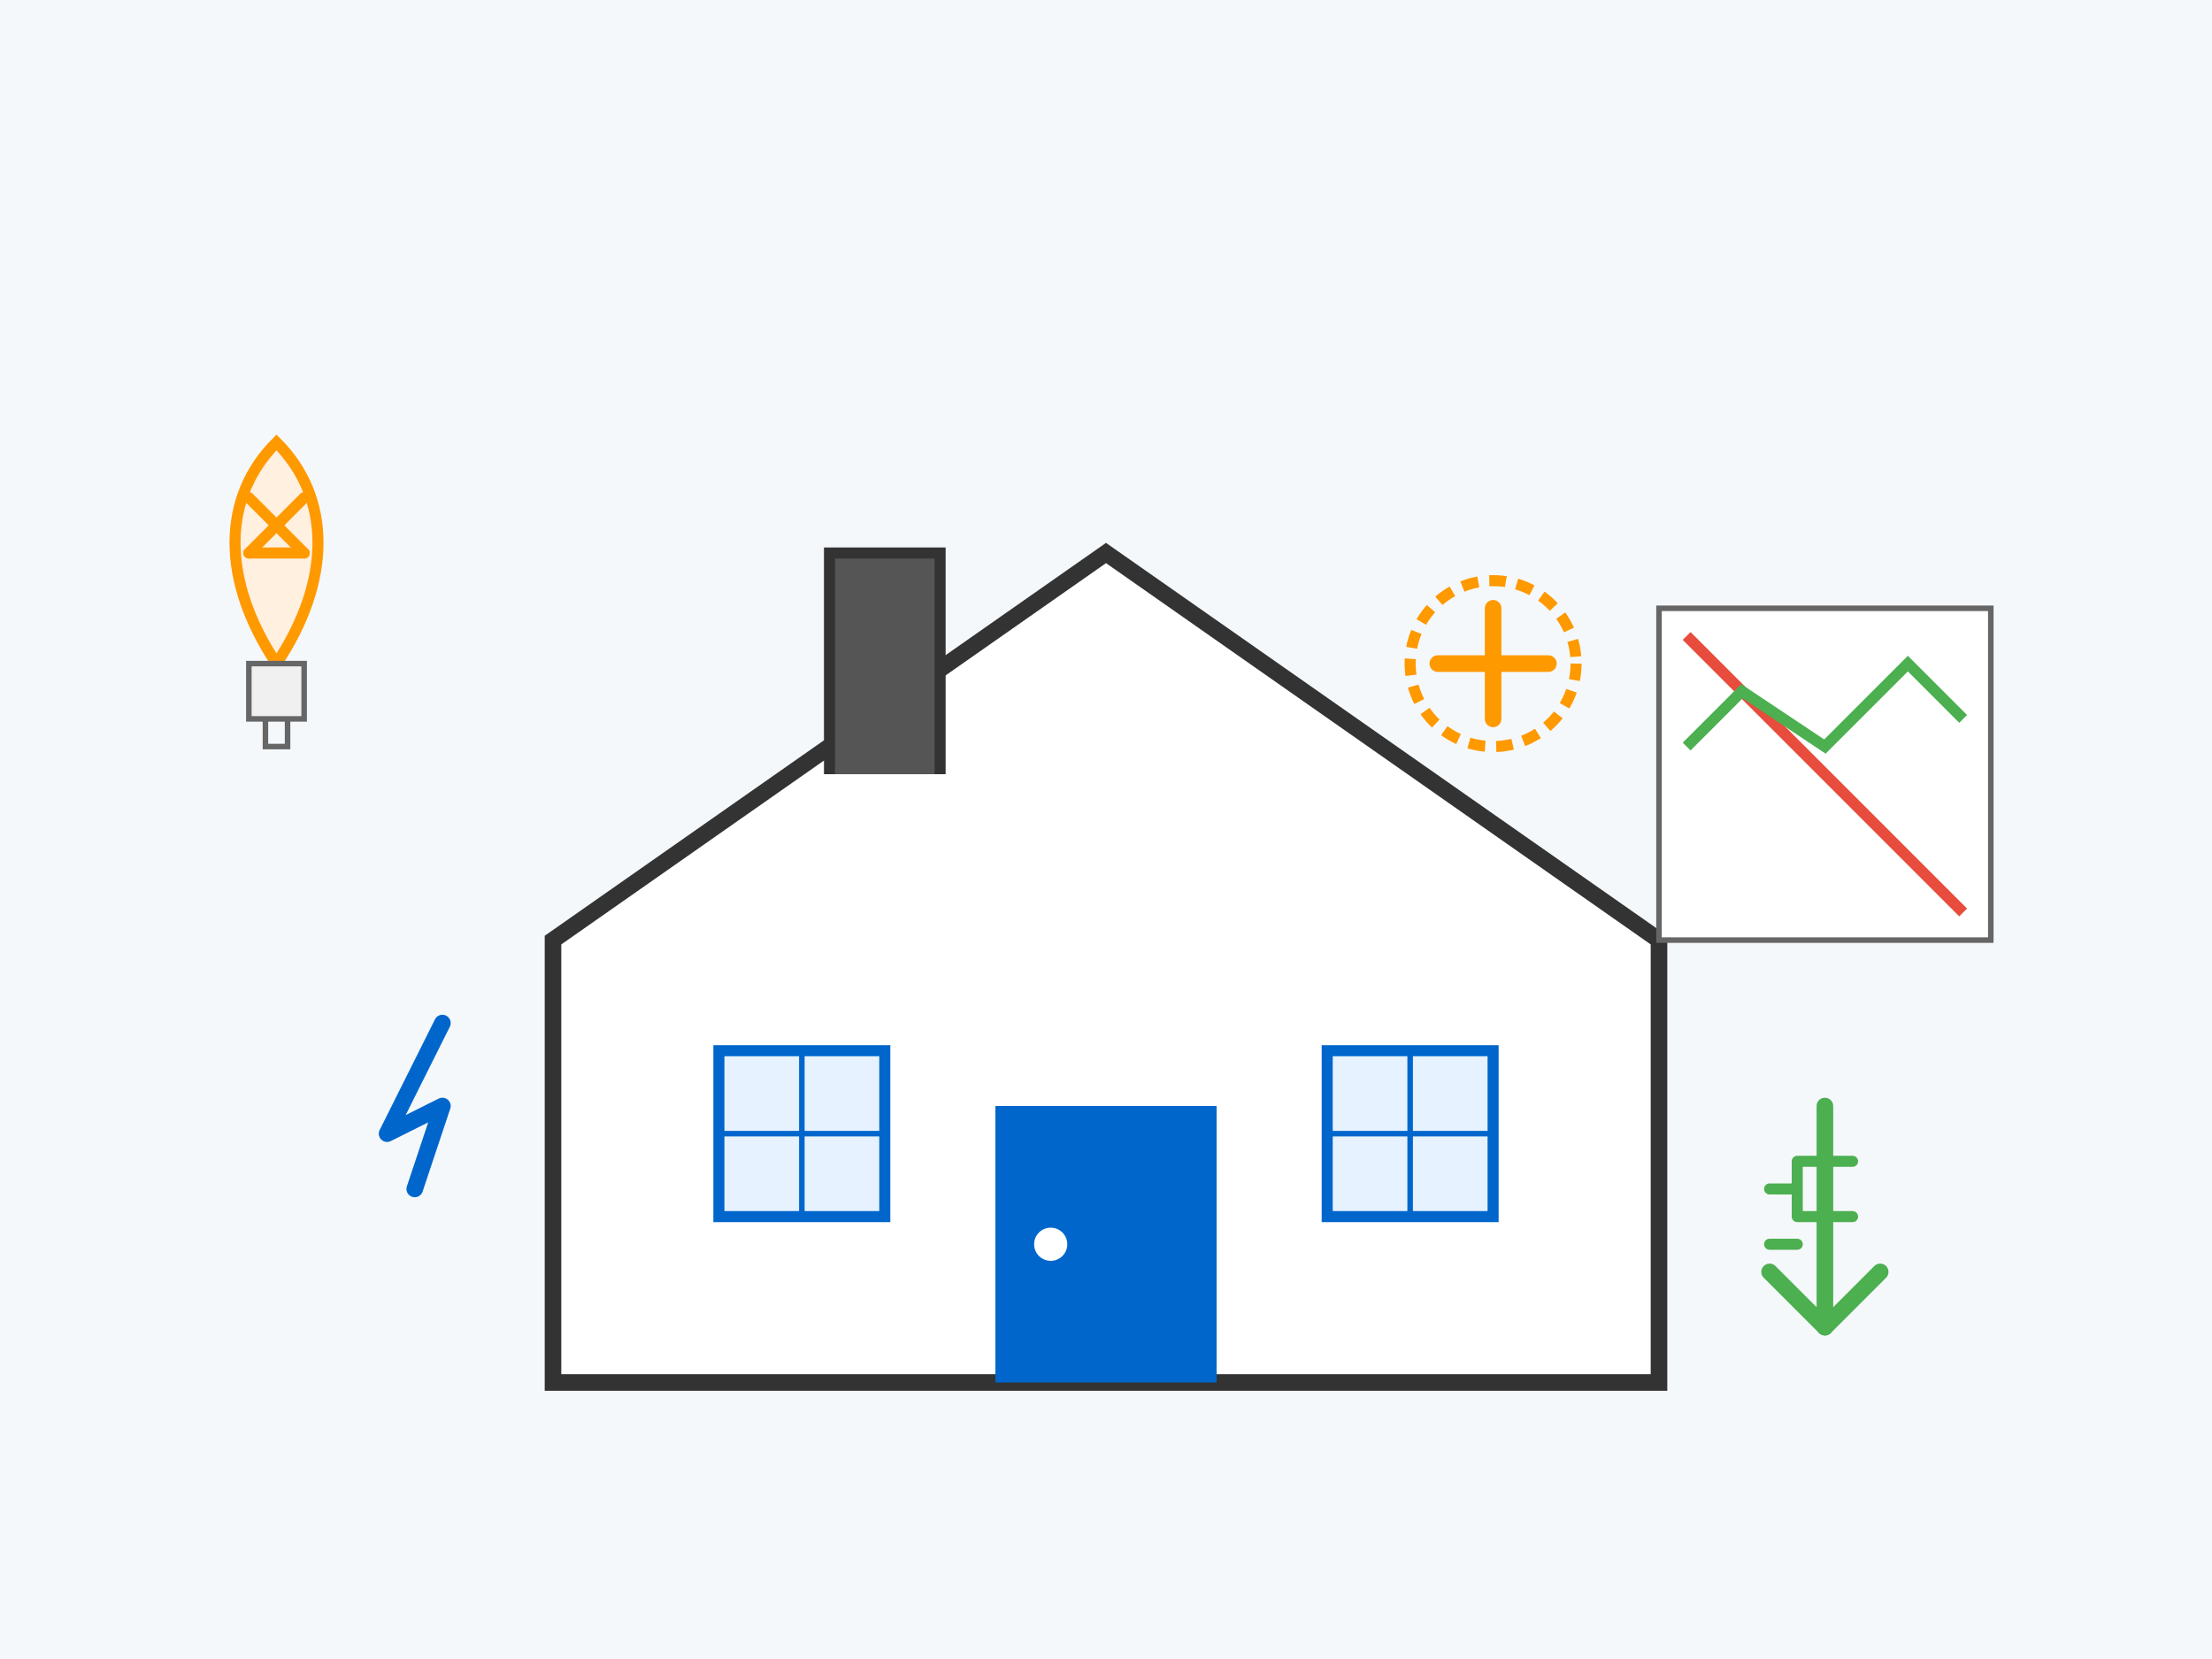
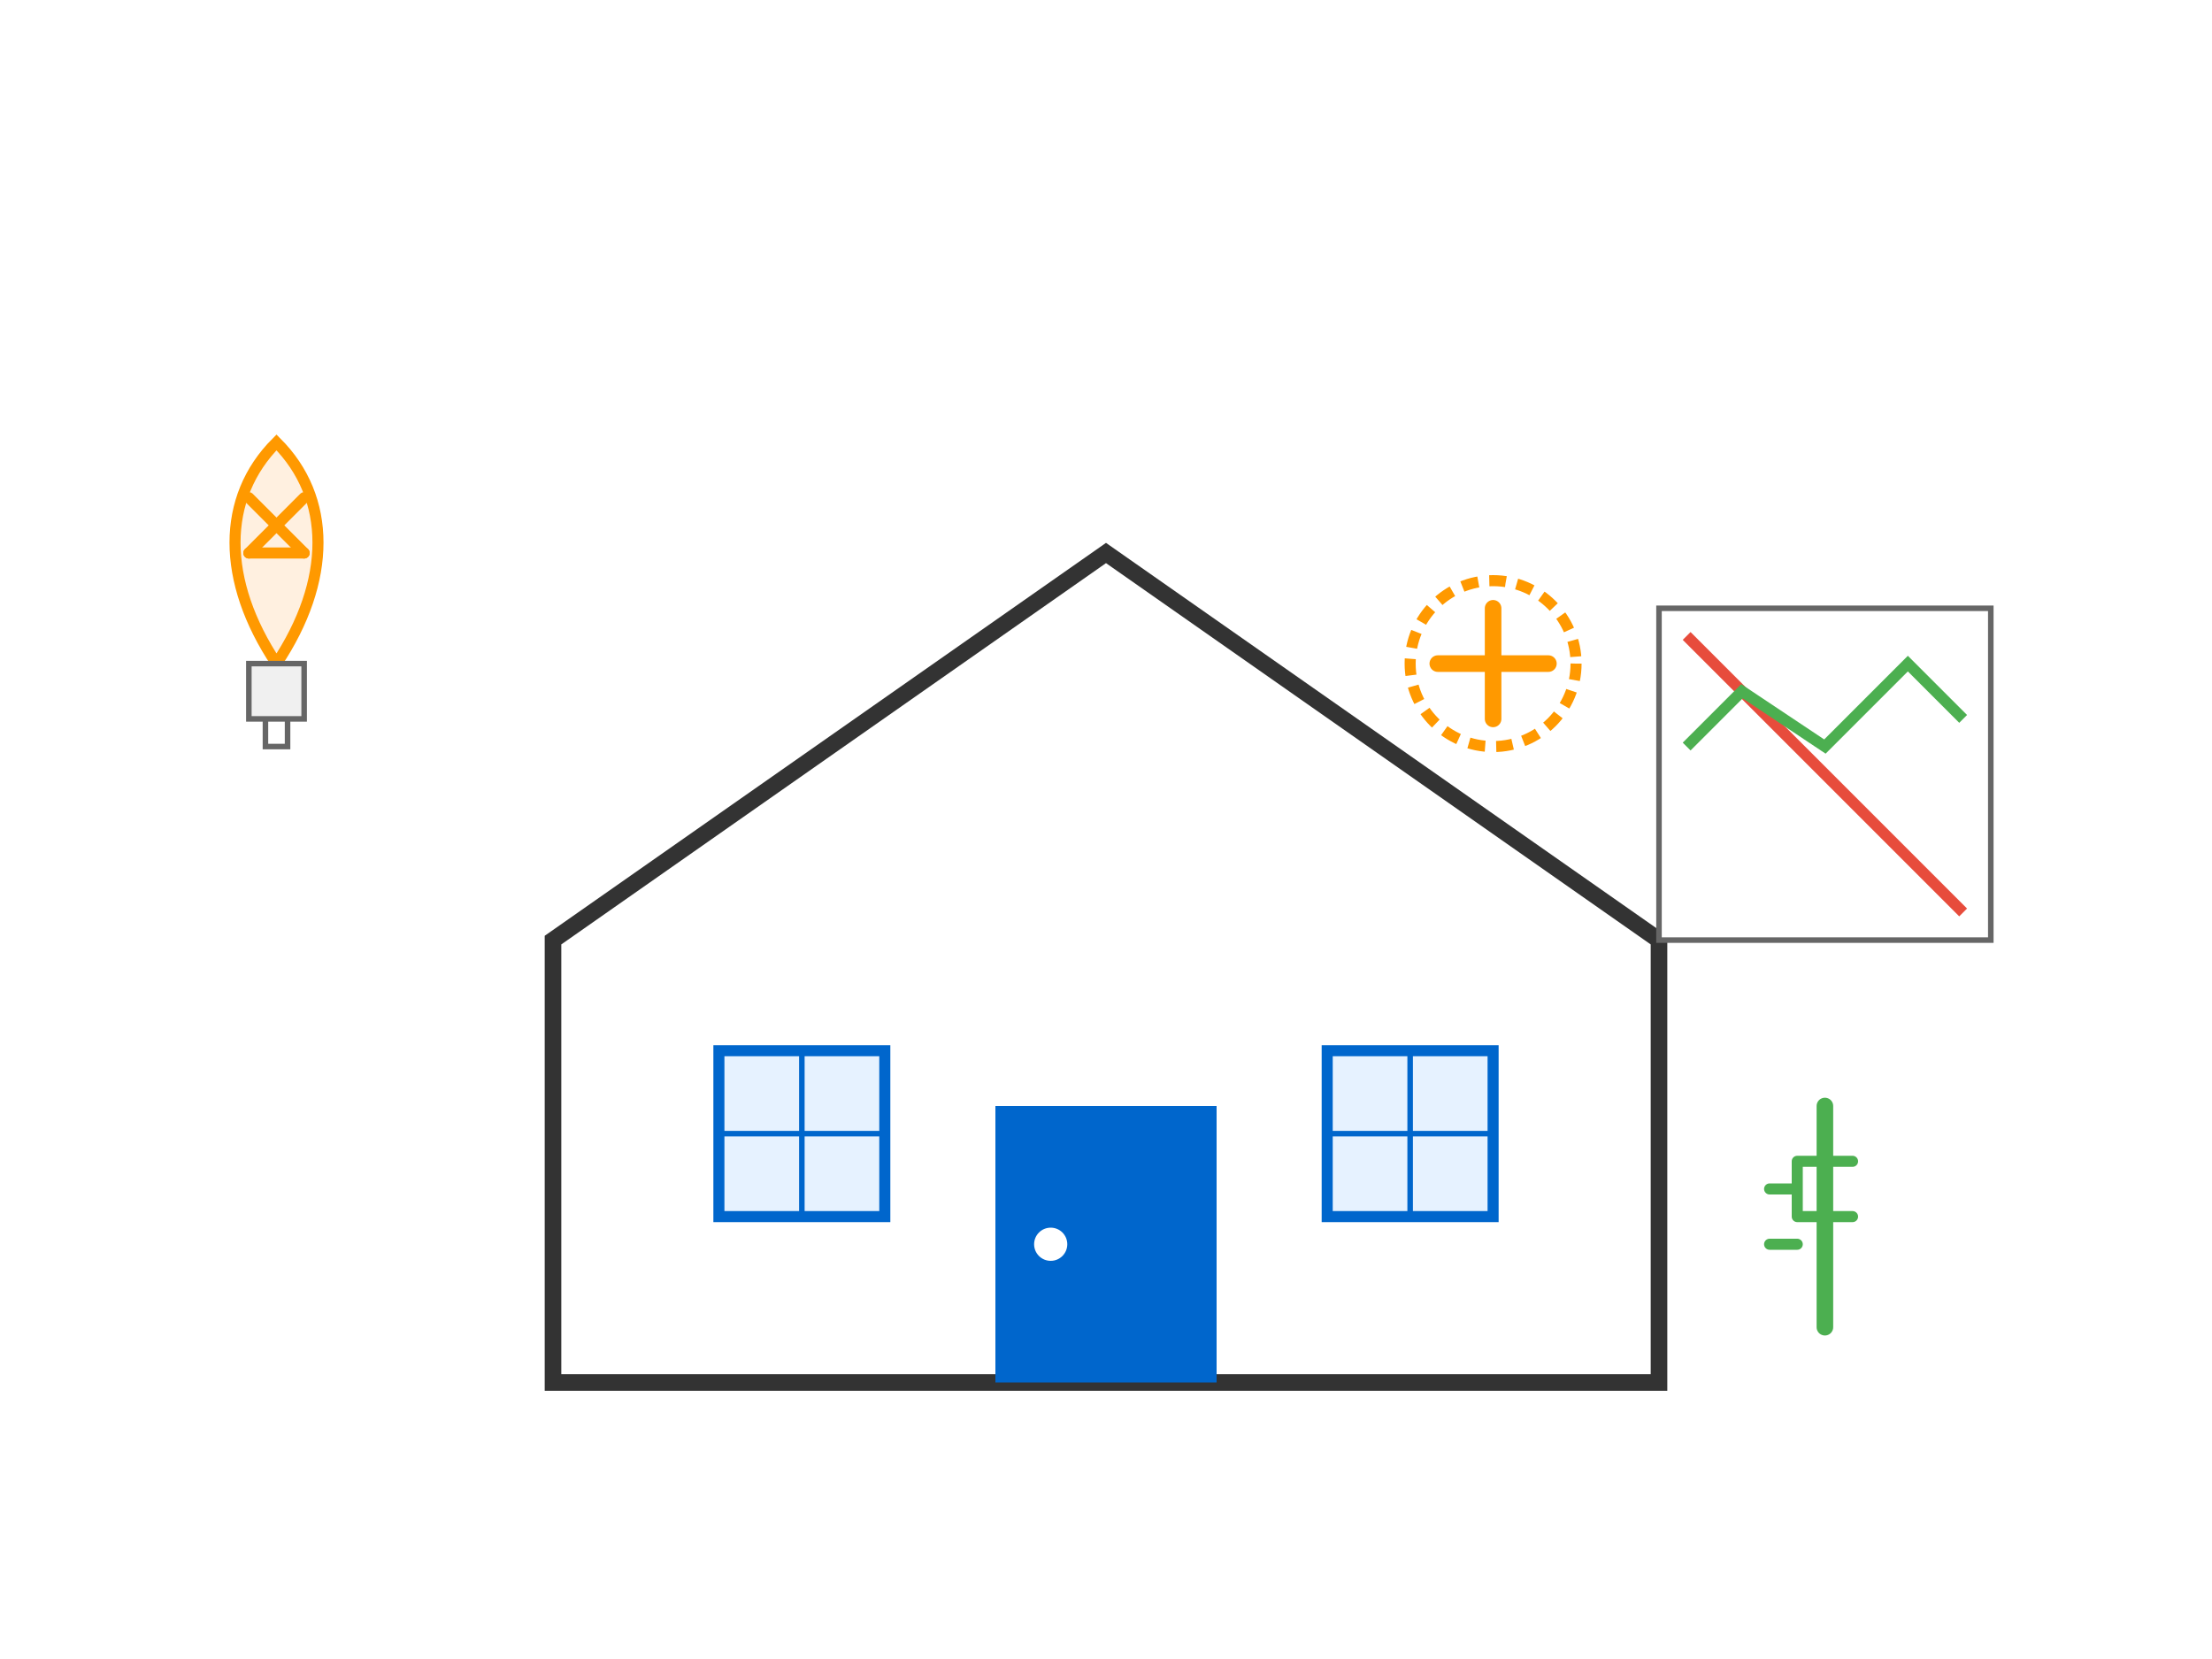
<svg xmlns="http://www.w3.org/2000/svg" viewBox="0 0 400 300" width="400" height="300">
-   <rect width="400" height="300" fill="#f5f8fa" />
  <path d="M100,170 L100,250 L300,250 L300,170 L200,100 Z" fill="#fff" stroke="#333" stroke-width="3" />
  <rect x="180" y="200" width="40" height="50" fill="#0066cc" />
  <circle cx="190" cy="225" r="3" fill="#fff" />
  <rect x="130" y="190" width="30" height="30" fill="#e6f2ff" stroke="#0066cc" stroke-width="2" />
  <path d="M130,205 L160,205 M145,190 L145,220" stroke="#0066cc" stroke-width="1" />
  <rect x="240" y="190" width="30" height="30" fill="#e6f2ff" stroke="#0066cc" stroke-width="2" />
  <path d="M240,205 L270,205 M255,190 L255,220" stroke="#0066cc" stroke-width="1" />
-   <path d="M150,140 L150,100 L170,100 L170,140" fill="#555" stroke="#333" stroke-width="2" />
  <g transform="translate(270, 120)">
    <path d="M-10,0 L10,0 M0,-10 L0,10" stroke="#ff9900" stroke-width="3" stroke-linecap="round" />
    <circle cx="0" cy="0" r="15" fill="none" stroke="#ff9900" stroke-width="2" stroke-dasharray="3 2" />
  </g>
  <g transform="translate(80, 200)">
-     <path d="M0,-15 L-10,5 L0,0 L-5,15" fill="none" stroke="#0066cc" stroke-width="3" stroke-linecap="round" stroke-linejoin="round" />
-   </g>
+     </g>
  <g transform="translate(330, 220)">
    <path d="M0,-20 L0,20" stroke="#4caf50" stroke-width="3" stroke-linecap="round" />
-     <path d="M-10,10 L0,20 L10,10" fill="none" stroke="#4caf50" stroke-width="3" stroke-linecap="round" stroke-linejoin="round" />
    <path d="M5,-10 L-5,-10 L-5,0 L5,0 M-5,-5 L-10,-5 M-5,5 L-10,5" fill="none" stroke="#4caf50" stroke-width="2" stroke-linecap="round" stroke-linejoin="round" />
  </g>
  <g transform="translate(50, 120)">
    <path d="M0,0 C-10,-15 -10,-30 0,-40 C10,-30 10,-15 0,0 Z" fill="#fff0e0" stroke="#ff9900" stroke-width="2" />
    <path d="M-5,0 L5,0 L5,10 L-5,10 Z" fill="#f0f0f0" stroke="#666" stroke-width="1" />
    <path d="M-2,10 L-2,15 L2,15 L2,10" fill="none" stroke="#666" stroke-width="1" />
    <path d="M-5,-20 L5,-20" stroke="#ff9900" stroke-width="2" stroke-linecap="round" />
    <path d="M-5,-30 L5,-20" stroke="#ff9900" stroke-width="2" stroke-linecap="round" />
    <path d="M5,-30 L-5,-20" stroke="#ff9900" stroke-width="2" stroke-linecap="round" />
  </g>
  <g transform="translate(330, 140)">
    <rect x="-30" y="-30" width="60" height="60" fill="#fff" stroke="#666" stroke-width="1" />
    <path d="M-25,-25 L25,25" fill="none" stroke="#e74c3c" stroke-width="2" />
    <path d="M-25,-5 L-15,-15 L0,-5 L15,-20 L25,-10" fill="none" stroke="#4caf50" stroke-width="2" />
  </g>
</svg>